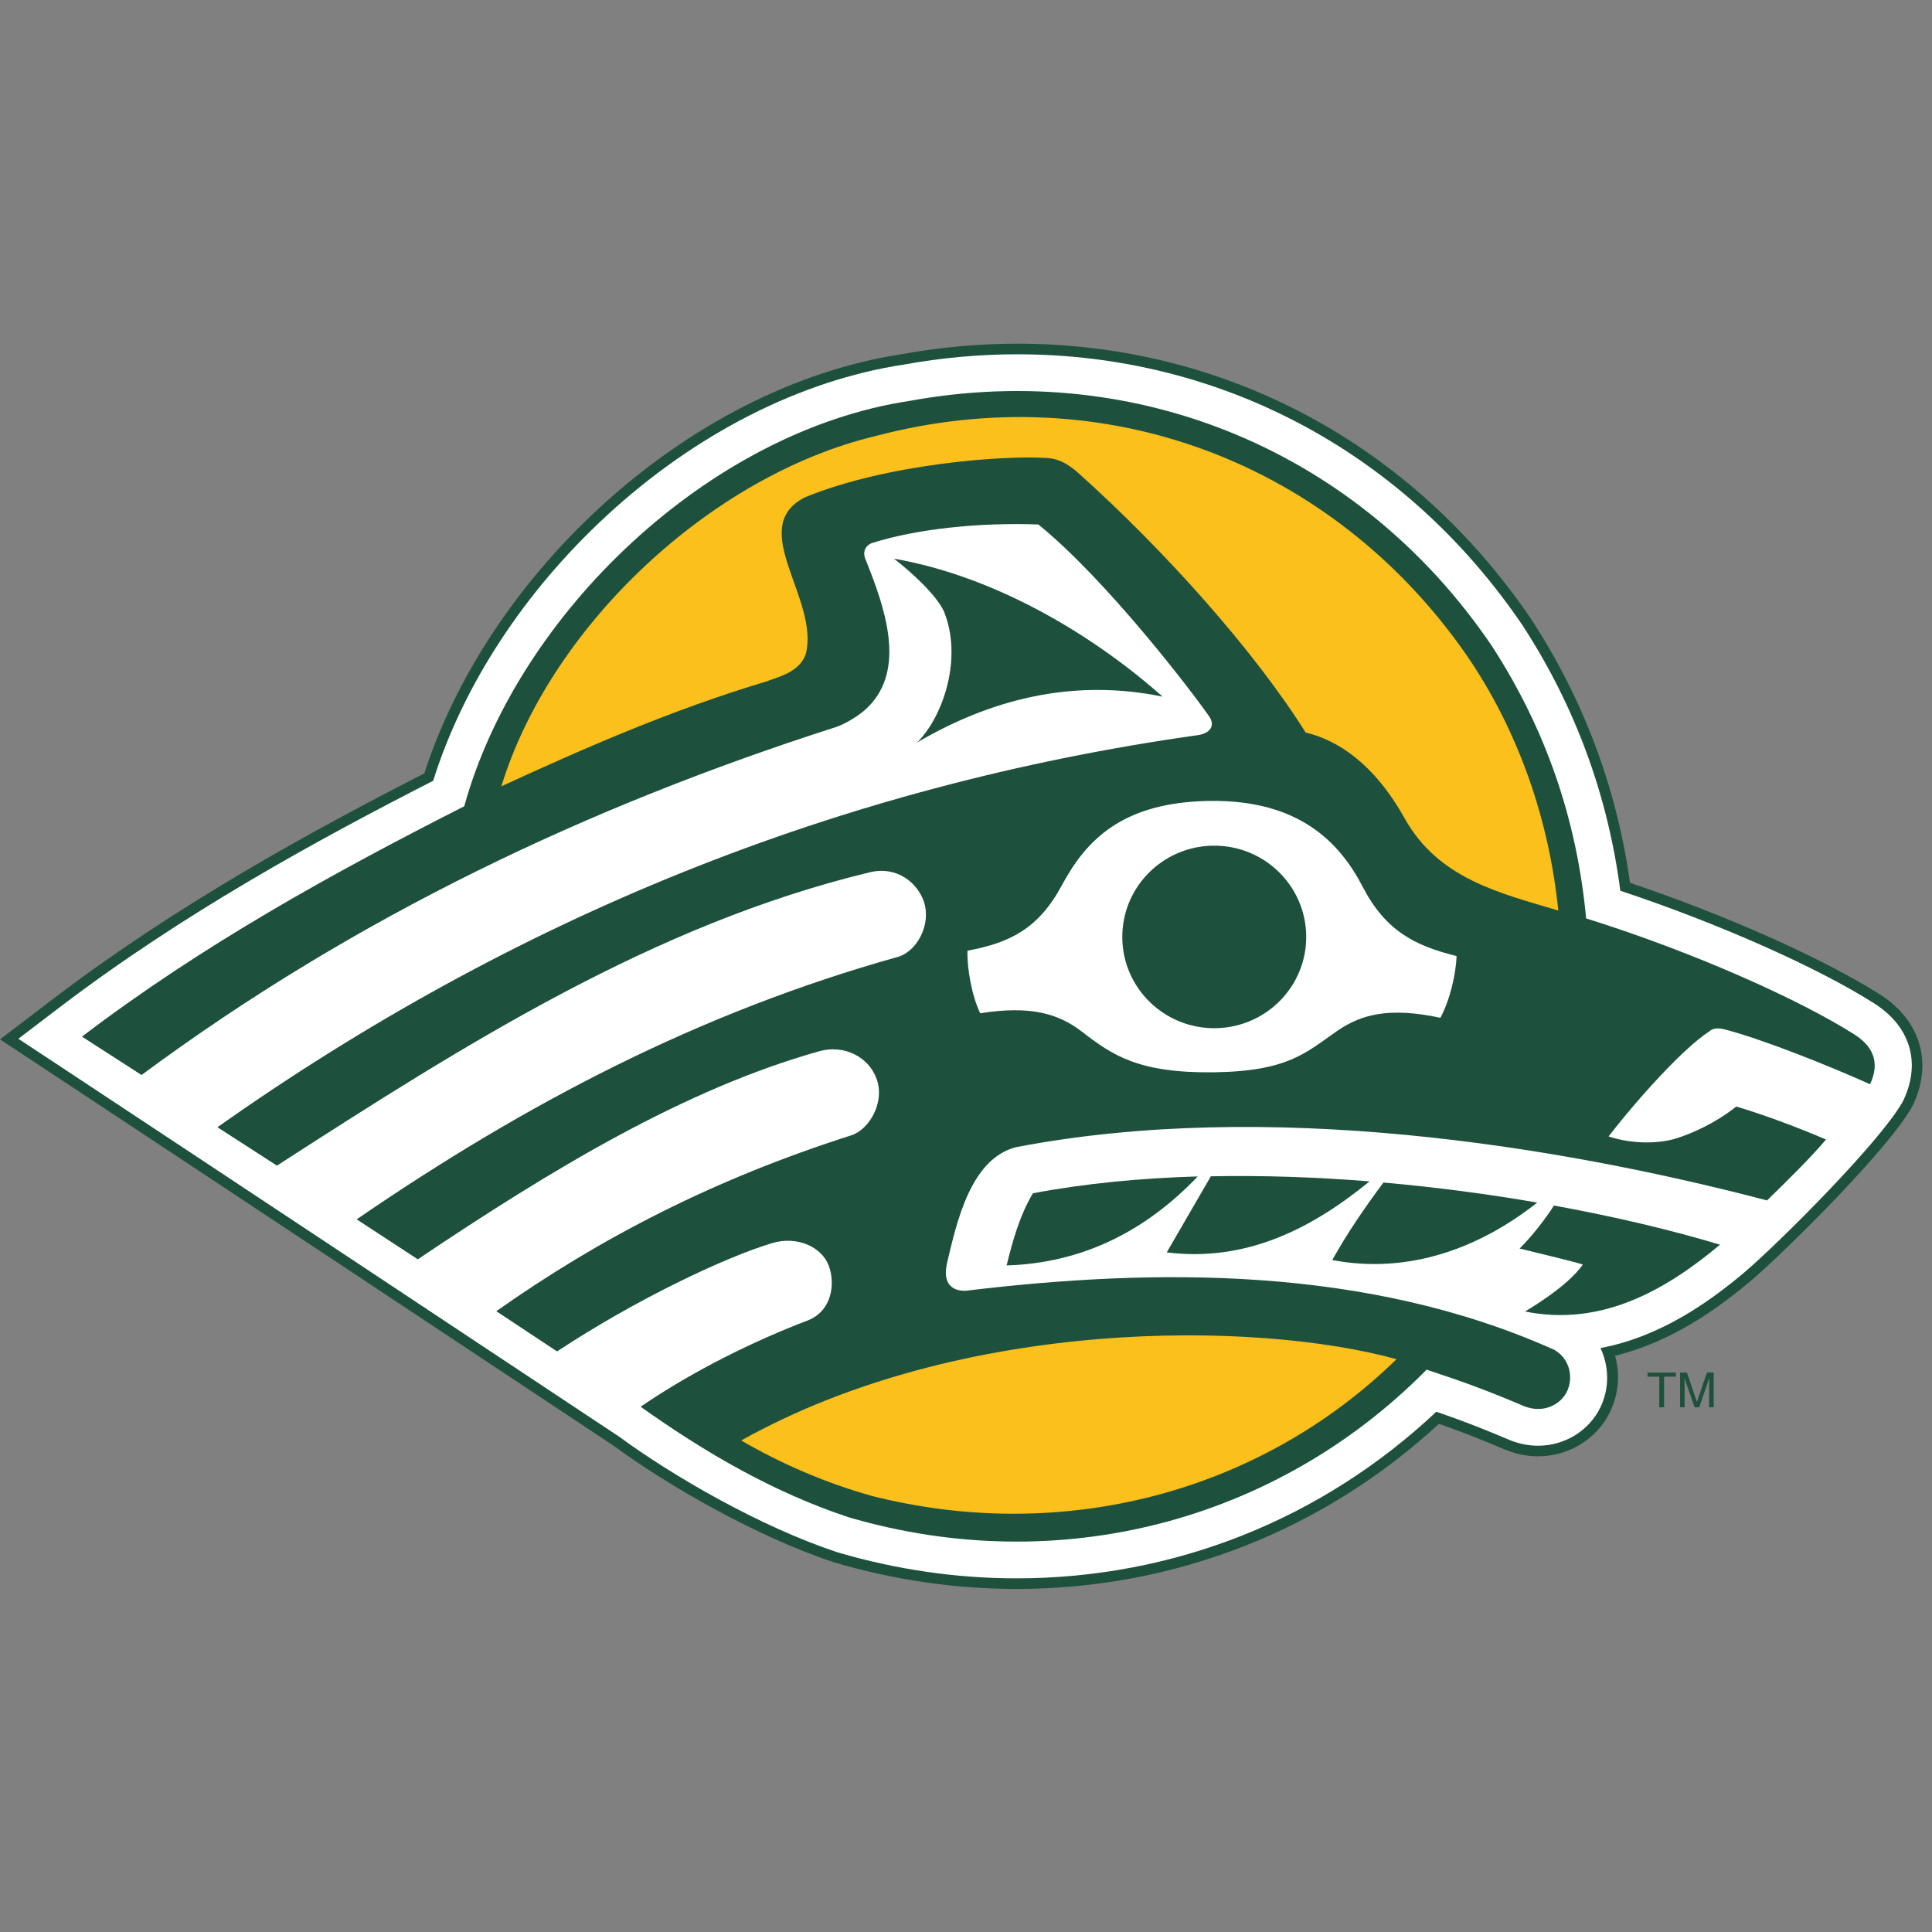
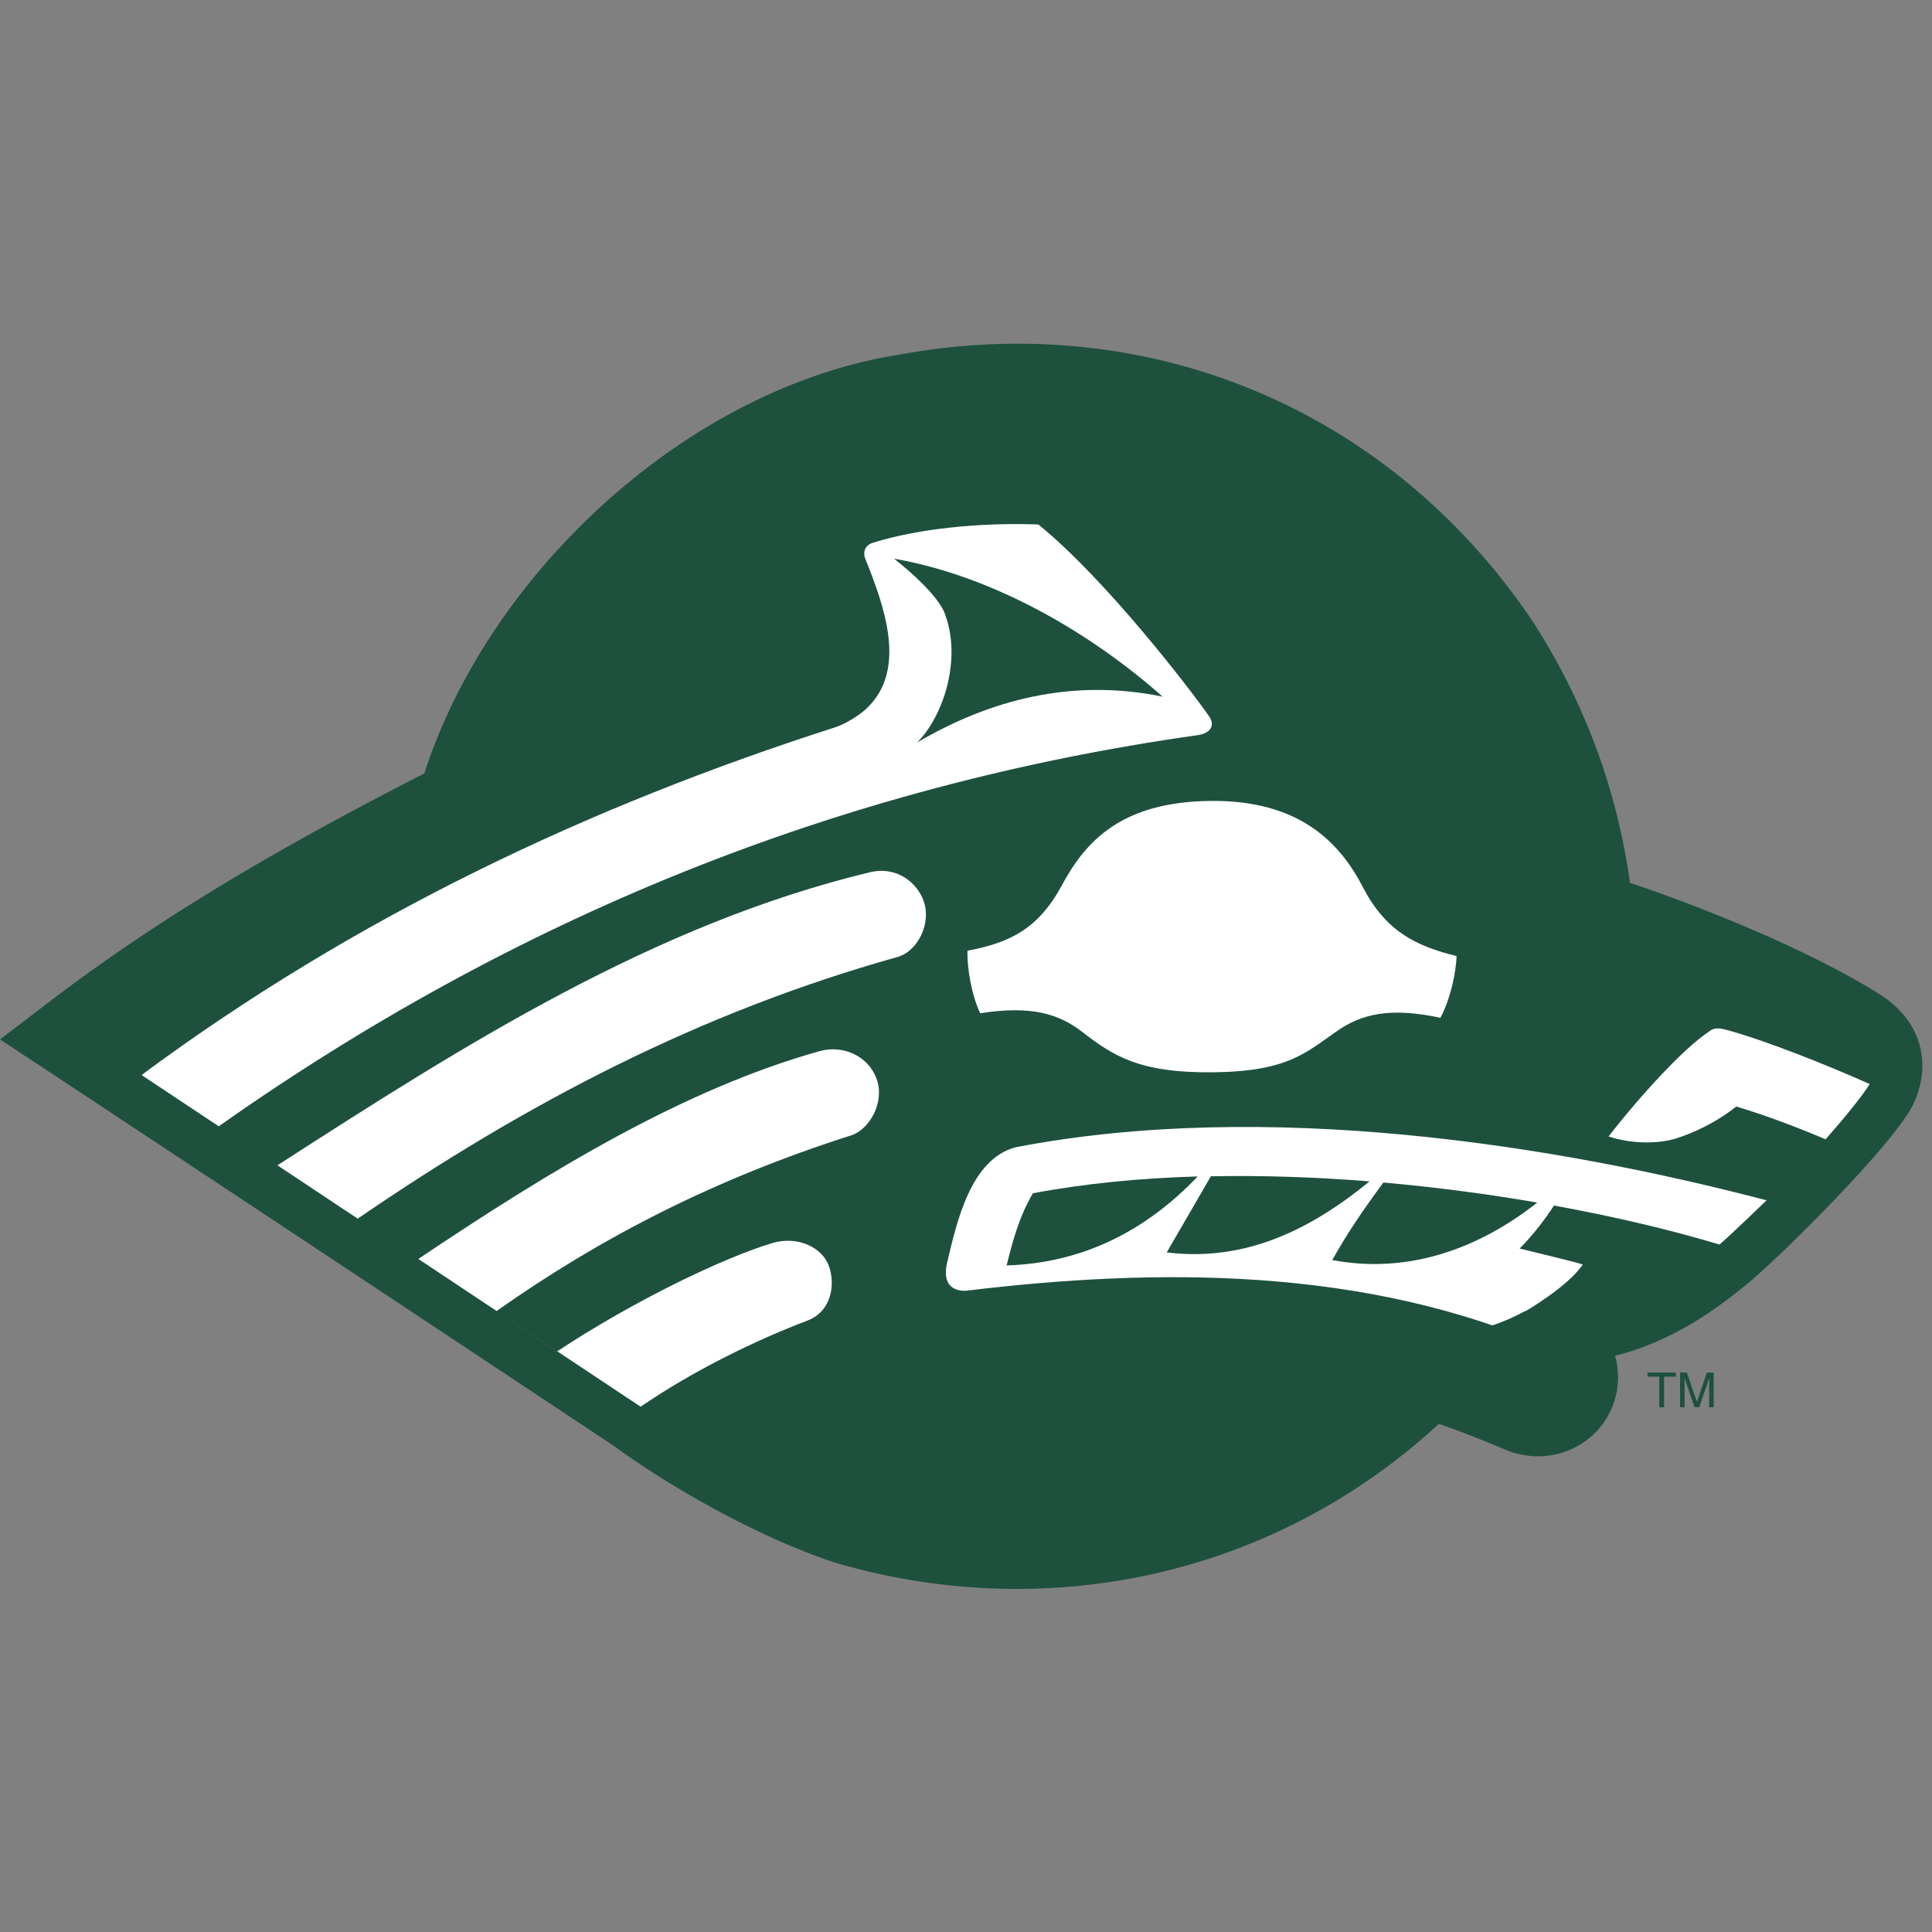
<svg xmlns="http://www.w3.org/2000/svg" width="200px" height="200px" viewBox="0 0 200 200" version="1.1">
  <rect x="0" y="0" width="200" height="200" fill="#808080" stroke="none" />
  <title>alas-anchorage</title>
  <desc>Created with Sketch.</desc>
  <g id="alas-anchorage" stroke="none" stroke-width="1" fill="none" fill-rule="evenodd">
    <g id="alas-anchorage_BGL" transform="translate(-0, 0)">
      <g id="alas-anchorage" transform="translate(0, 35)">
        <g id="g10" transform="translate(99.807, 64.858) scale(-1, 1) rotate(-180) translate(-99.807, -64.858) translate(0, 0.229)" fill-rule="nonzero">
          <g id="g12">
            <path d="M105.309,128.909 C101.349,128.909 97.333,128.545 93.376,127.826 C82.518,126.183 71.397,120.535 62.053,111.916 C53.507,104.031 47.131,94.342 43.926,84.426 C31.902,78.273 18.151,70.719 5.479,61.065 L0,56.89 L5.753,53.094 C17.056,45.637 58.204,18.368 63.469,14.86 C69.069,10.742 78.268,5.426 86.302,2.767 L86.385,2.741 L86.466,2.717 C92.62,0.913 98.936,0 105.237,0 C121.569,0 136.974,6.045 148.956,17.09 C151.264,16.285 153.071,15.583 155.881,14.393 L155.959,14.36 L156.039,14.329 C157.077,13.931 158.151,13.73 159.229,13.73 C162.415,13.73 165.339,15.543 166.681,18.348 C167.585,20.234 167.719,22.283 167.191,24.14 C173.15,25.603 177.914,29.099 181.242,31.892 C184.894,34.999 195.459,45.5 197.908,49.865 L197.999,50.031 L198.079,50.202 C200.095,54.554 198.771,58.896 194.623,61.534 C188.764,65.262 178.657,69.759 168.738,73.098 C167.371,82.872 163.96,92.006 158.577,100.29 L158.552,100.33 L158.524,100.372 C146.22,118.507 126.823,128.909 105.309,128.909 L105.309,128.909" id="path14" fill="#1E513D" />
-             <path d="M105.309,127.811 C101.409,127.811 97.455,127.452 93.558,126.743 C82.912,125.137 71.994,119.588 62.807,111.112 C54.274,103.24 47.943,93.549 44.842,83.66 C32.764,77.489 18.901,69.905 6.153,60.194 L1.9,56.954 L6.365,54.008 C17.68,46.543 58.928,19.207 64.106,15.756 C69.634,11.689 78.723,6.433 86.652,3.807 L86.715,3.787 L86.779,3.768 C92.832,1.996 99.042,1.098 105.237,1.098 C121.508,1.098 136.843,7.204 148.687,18.345 C151.337,17.435 153.224,16.712 156.314,15.403 L156.376,15.378 L156.438,15.352 C157.348,15.004 158.287,14.827 159.229,14.827 C161.99,14.827 164.523,16.394 165.681,18.819 C166.634,20.804 166.569,23.054 165.679,24.936 C172.004,26.13 177.065,29.826 180.529,32.73 C184.253,35.899 194.644,46.305 196.941,50.399 L197.013,50.527 L197.074,50.66 C198.869,54.535 197.73,58.254 194.027,60.609 C188.108,64.377 177.779,68.944 167.734,72.276 C166.452,82.144 163.065,91.358 157.649,99.696 L157.627,99.728 L157.607,99.758 C145.512,117.586 126.45,127.811 105.309,127.811 L105.309,127.811" id="path16" fill="#FFFFFF" />
            <path d="M189.867,56.303 C191.263,55.144 194.418,54.169 193.54,52.26 C192.788,50.999 190.536,48.291 188.973,46.539 L183.05,40.401 C183.05,40.401 179.431,36.894 177.998,35.646 C177.262,35.006 162.697,29.415 157.812,28.733 C156.454,27.997 154.978,27.38 153.468,26.98 C131.618,33.33 95.763,33.932 68.682,19.067 L66.296,18.879 L14.654,53.204 C28.44,65.159 59.15,81.375 83.358,89.782 C87.141,91.282 91.528,94.135 90.469,98.639 C89.41,103.144 87.744,107.647 88.199,108.399 C88.653,109.148 96.217,112.002 107.866,111.552 C116.49,104.044 129.651,87.68 132.223,83.477 C137.823,80.773 140.395,77.17 141.756,74.318 C143.117,71.465 144.933,68.611 151.438,67.112 C157.945,65.61 179.578,60.655 189.867,56.303" id="path18" fill="#FFFFFF" />
-             <path d="M162.426,69.208 C161.493,79.278 158.291,88.417 152.907,96.704 C139.558,116.377 117.082,125.595 94.213,121.413 C73.999,118.393 54.642,99.958 49.256,80.518 C62.711,86.3 78.939,92.456 81.485,93.403 C84.03,94.353 85.938,98.14 84.666,100.824 C83.395,103.509 82.439,106.982 82.28,108.402 C82.121,109.825 83.394,111.717 84.666,112.192 C85.938,112.666 103.598,115.349 106.304,115.349 C109.008,115.349 109.751,114.172 112.35,112.034 C117.918,107.455 130.487,92.141 133.669,87.246 C137.01,86.615 141.622,83.458 143.212,80.142 C144.805,76.826 147.957,72.679 154.509,70.51 C157.372,69.566 159.844,69.484 162.426,69.208" id="path20" fill="#FBC01C" />
-             <path d="M146.505,23.82 C131.364,8.485 109.198,2.599 88.048,8.793 C83.131,10.42 78.481,12.681 73.992,15.38 C94.213,25.99 121,31.283 146.505,23.82" id="path22" fill="#FBC01C" />
            <polyline id="path24" fill="#1E513D" points="173.484 22.4 173.484 21.972 172.265 21.972 172.265 18.806 171.769 18.806 171.769 21.972 170.55 21.972 170.55 22.4 173.484 22.4" />
            <path d="M173.922,22.4 L174.628,22.4 L175.666,19.361 L176.701,22.4 L177.4,22.4 L177.4,18.806 L176.931,18.806 L176.931,20.932 C176.931,21.004 176.934,21.123 176.936,21.295 C176.94,21.462 176.94,21.645 176.94,21.837 L175.908,18.806 L175.42,18.806 L174.377,21.837 L174.377,21.727 C174.377,21.642 174.38,21.507 174.384,21.326 C174.388,21.146 174.391,21.014 174.391,20.932 L174.391,18.806 L173.922,18.806 L173.922,22.4" id="path26" fill="#1E513D" />
            <path d="M94.941,87.625 C97.644,90.307 99.698,96.389 97.697,101.239 C96.813,103.043 94.264,105.312 92.552,106.652 C102.892,104.848 112.974,98.919 120.351,92.37 C110.844,94.328 102.319,91.957 94.941,87.625" id="path28" fill="#1E513D" />
            <path d="M178.054,35.637 C172.366,30.866 165.719,27.133 157.869,28.723 C157.869,28.723 162.284,31.262 163.847,33.583 C163.121,33.838 159.329,34.741 157.309,35.238 C158.701,36.625 160.007,38.358 160.866,39.689 C167.208,38.537 173.067,37.139 178.054,35.637" id="path30" fill="#1E513D" />
            <path d="M159.133,39.998 C153.207,35.308 145.845,32.538 137.914,34.047 C139.516,36.909 141.208,39.37 143.211,42.072 C148.675,41.589 154.047,40.875 159.133,39.998" id="path32" fill="#1E513D" />
            <path d="M141.776,42.192 C135.85,37.341 129.034,33.809 120.781,34.84 L125.348,42.719 C130.776,42.824 136.314,42.629 141.776,42.192" id="path34" fill="#1E513D" />
            <path d="M123.989,42.703 C118.539,36.981 111.973,33.73 104.206,33.49 C104.844,36.114 105.565,38.655 106.926,40.961 C112.3,41.976 118.068,42.531 123.989,42.703" id="path36" fill="#1E513D" />
            <path d="M125.27,81.576 C116.117,81.463 112.398,77.445 109.918,72.833 C107.501,68.341 104.529,66.889 100.153,66.07 C100.099,64.237 100.598,61.416 101.469,59.596 C106.765,60.425 109.629,59.527 112.032,57.665 C115.141,55.263 117.856,53.387 125.627,53.484 C133.395,53.581 135.215,55.552 138.45,57.783 C140.956,59.506 143.867,60.246 149.108,59.127 C150.077,60.897 150.733,63.686 150.781,65.518 C146.459,66.577 143.41,68.154 141.067,72.684 C138.66,77.334 134.425,81.691 125.27,81.576 L125.27,81.576 Z M144.568,23.783 C129.965,27.806 99.514,28.117 76.731,15.369 C80.975,12.903 85.463,10.991 90.187,9.645 C109.891,4.636 130.314,9.876 144.568,23.783 Z M145.4,79.787 C148.901,73.515 155.218,72.051 161.314,70.23 C160.358,79.688 157.149,88.973 151.7,96.84 C137.844,116.632 114.295,125.613 90.59,119.336 C73.687,115.28 57.028,99.781 51.901,83.088 C60.872,87.221 69.717,91.055 79.246,93.917 C80.771,94.473 82.772,94.949 83.414,96.777 C84.862,102.476 77.222,109.852 83.302,112.995 C91.793,116.494 104.028,117.384 108.455,117.07 C109.908,116.965 110.903,116.145 111.569,115.574 C120.506,107.582 129.861,97.113 135.16,88.658 C138.436,87.884 142.229,85.459 145.4,79.787 Z M182.923,40.219 C160.892,45.996 131.058,50.704 105.165,45.728 C100.483,44.515 99.047,38.016 98.035,33.73 C97.54,31.522 98.647,30.832 99.958,30.866 C119.468,33.222 141.451,33.481 160.913,24.748 C162.563,23.783 162.879,21.825 162.217,20.448 C161.561,19.076 159.791,18.146 157.818,18.903 C153.869,20.575 151.758,21.345 147.685,22.702 C132.146,6.964 109.568,1.06 87.865,7.416 C80.176,9.962 73.126,14.016 66.319,18.864 C71.765,22.599 78.209,25.744 83.647,27.806 C86.143,28.803 86.49,31.624 85.783,33.49 C85.07,35.372 82.557,36.59 79.924,35.799 C75.07,34.34 65.868,29.999 57.667,24.588 C56.733,25.208 51.379,28.752 51.379,28.752 C62.141,36.346 73.915,42.426 88.118,46.955 C90.008,47.565 91.627,50.397 90.745,52.805 C89.884,55.172 87.282,56.358 84.82,55.665 C70.831,51.733 57.112,43.432 43.249,34.124 L36.922,38.261 C54.545,50.342 72.473,59.694 92.898,65.416 C94.941,65.966 96.432,68.819 95.636,71.157 C94.976,73.094 92.864,74.871 90.027,74.185 C67.684,68.792 48.136,56.381 28.671,43.822 L22.507,47.799 C53.023,69.337 86.681,83.14 124.093,88.399 C125.497,88.66 125.719,89.537 125.185,90.307 C123.262,93.081 114.458,104.548 107.489,110.194 C101.382,110.414 94.89,109.748 90.213,108.252 C89.59,107.993 89.276,107.375 89.59,106.602 C91.555,101.719 93.902,95.206 89.796,91.233 C89.054,90.478 87.511,89.534 86.503,89.21 C60.952,81.021 36.762,69.577 14.654,53.203 L8.487,57.176 C20.904,66.635 34.438,74.108 48.057,81.021 C53.581,100.974 73.446,119.89 94.192,122.991 C117.659,127.284 140.729,117.825 154.426,97.634 C159.951,89.129 163.237,79.75 164.195,69.416 C175.539,65.864 186.448,60.913 191.958,57.406 C194.243,55.953 194.475,54.156 193.59,52.249 C189.285,54.174 182.802,56.772 178.811,57.852 C178.203,58.018 177.497,58.197 176.942,57.715 C174.312,56.011 169.666,50.911 166.519,46.841 C169.043,46.011 171.813,46.096 173.545,46.646 C175.278,47.197 177.653,48.272 179.738,49.942 C182.778,49.031 186.139,47.763 189.027,46.525 C187.492,44.695 185.112,42.352 182.923,40.219 L182.923,40.219 Z" id="path38" fill="#1E513D" />
-             <path d="M135.218,67.615 C135.286,62.398 131.077,58.115 125.819,58.049 C120.56,57.983 116.247,62.16 116.18,67.378 C116.113,72.594 120.323,76.877 125.581,76.944 C130.836,77.007 135.151,72.833 135.218,67.615" id="path40" fill="#1E513D" />
          </g>
        </g>
      </g>
    </g>
  </g>
</svg>